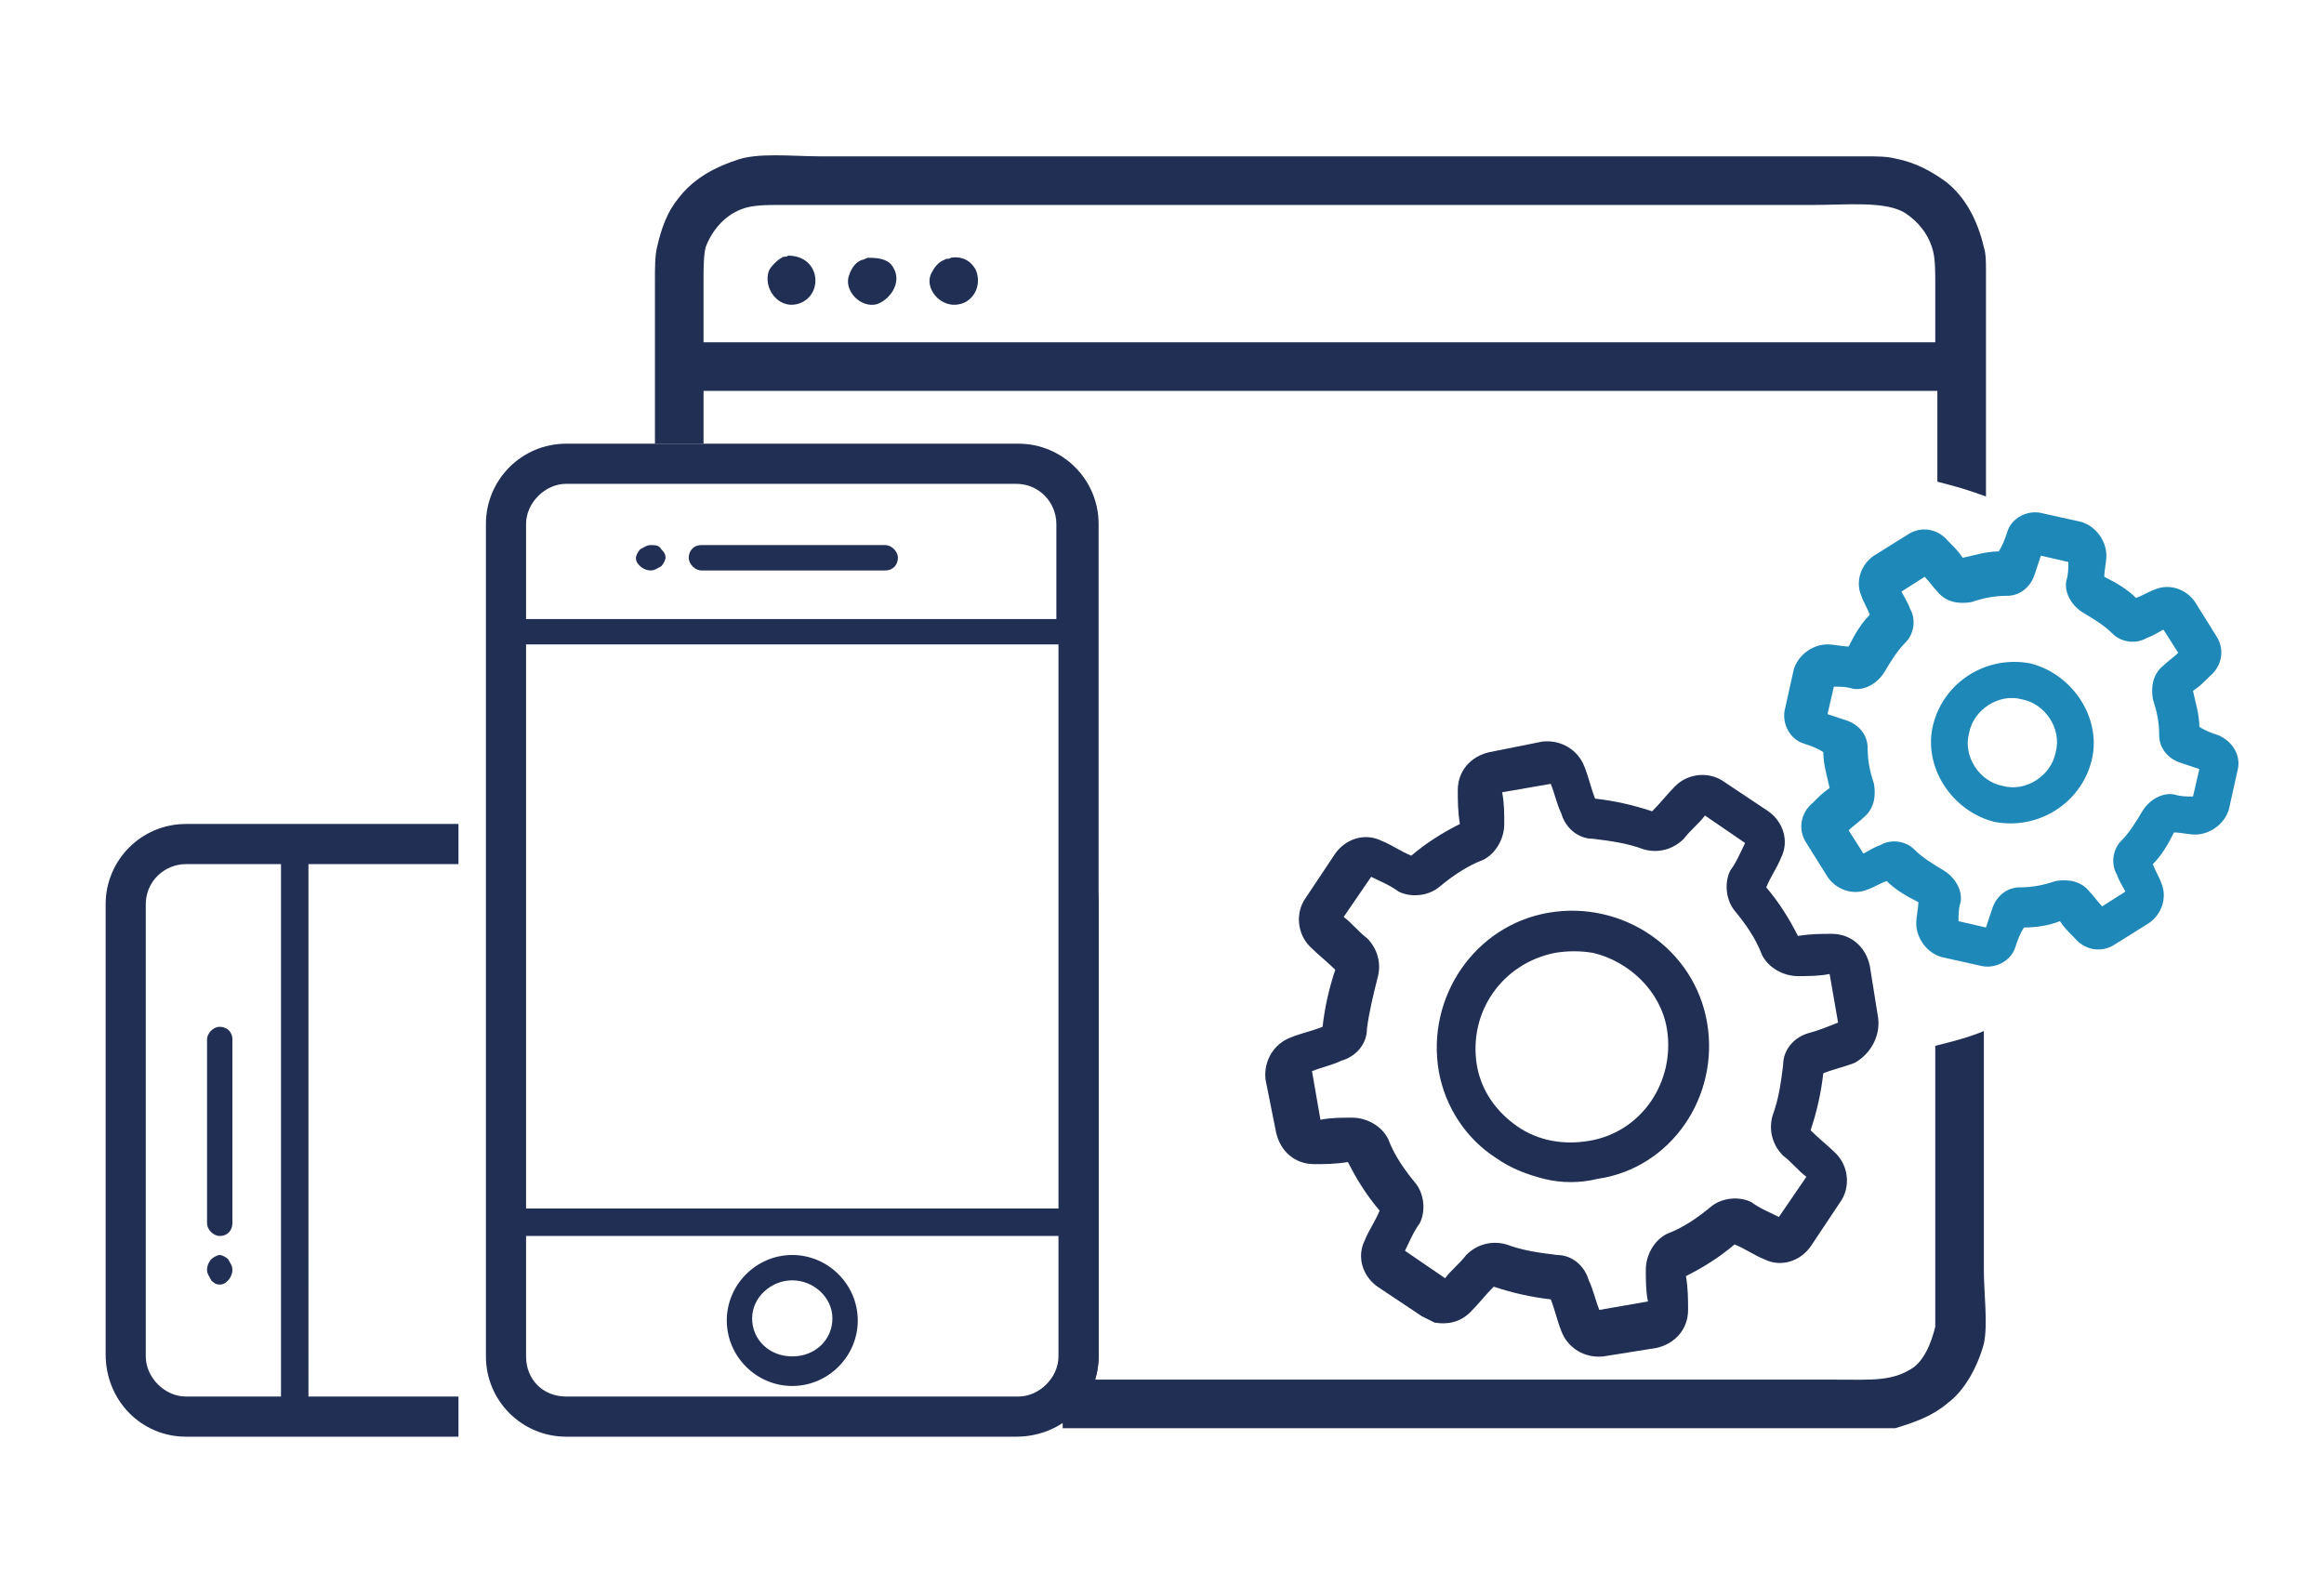
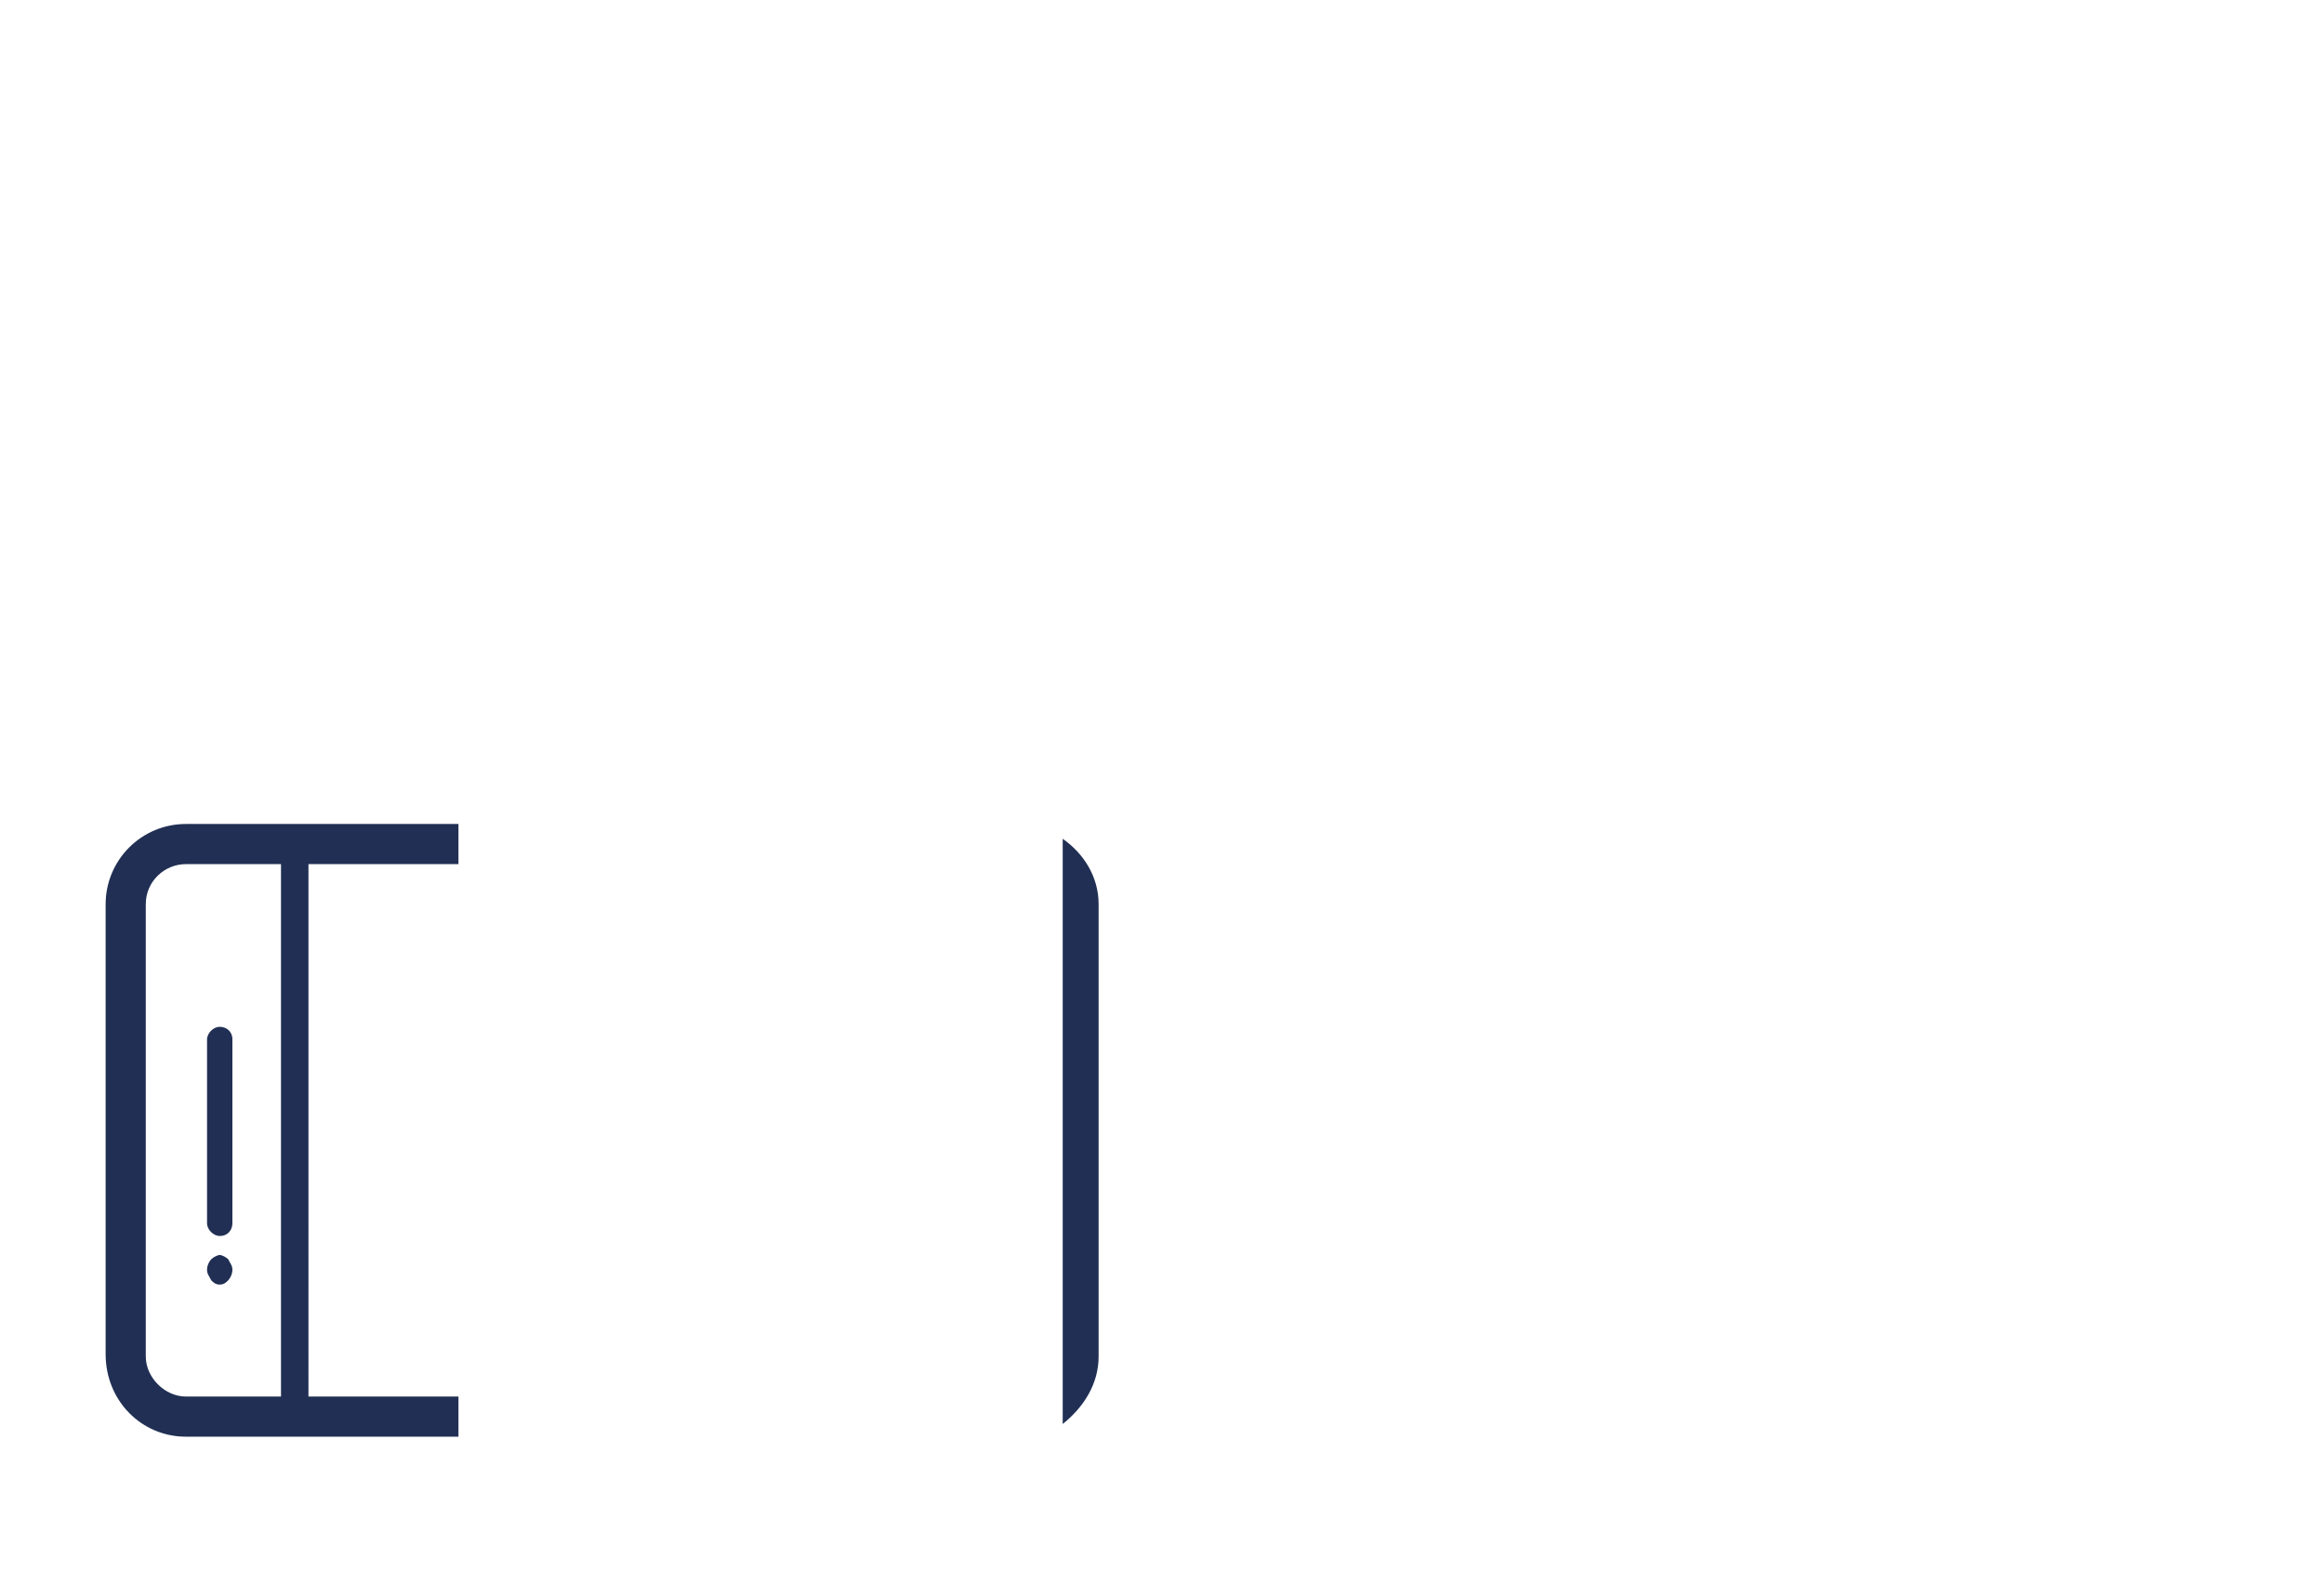
<svg xmlns="http://www.w3.org/2000/svg" width="110" height="75">
  <style>.gre{fill:#202f53}</style>
-   <path d="M45.4 14.4c.6-.1 1.1-.8.8-1.6-.2-.4-.6-.7-1.2-.6-.1.1-.2 0-.3.1-.3.1-.5.4-.6.6-.4.7.4 1.7 1.3 1.5zm-3.9 0c.6-.2 1.2-1 .8-1.7-.2-.4-.6-.5-1.2-.5-.1 0-.2.1-.3.1-.3.1-.5.4-.6.7-.3.7.5 1.6 1.3 1.4zm-3.8 0c1.3-.3 1.2-2.3-.4-2.3-.1.1-.2 0-.3.1-.2.1-.5.4-.6.6-.3.8.4 1.8 1.3 1.6zm56.2 45.7V48.8c-.7.3-1.5.5-2.3.7v13.3c-.2.8-.5 1.5-1 1.9-1 .7-2 .6-3.7.6H50.3v2.3h39.4c1-.3 1.8-.6 2.5-1.2.8-.6 1.4-1.7 1.7-2.8.2-.9 0-2.4 0-3.5zM70.5 18.5h21.2v4.3c.8.2 1.5.4 2.3.7V12.8c0-.4 0-.8-.1-1.1-.3-1.3-.9-2.4-1.8-3.1-.7-.5-1.4-.9-2.4-1.1-.4-.1-.9-.1-1.4-.1H38.8c-1.3 0-3-.2-4 .2-1.2.4-2.1 1-2.7 1.8-.5.6-.8 1.4-1 2.3-.1.4-.1 1-.1 1.5V21h2.3v-2.5h37.2zm-37.1-6.8c.3-.8.9-1.5 1.7-1.8.5-.2 1.2-.2 1.9-.2h48.9c1.5 0 3.4-.2 4.3.4.6.4 1.1 1 1.3 1.8.1.4.1 1 .1 1.5v2.8H33.3v-2.9c0-.6 0-1.2.1-1.6z" class="gre" />
-   <path fill="#202F53" d="m88.9 48.2-.4-2.5c-.2-.9-.9-1.5-1.8-1.5-.5 0-1 0-1.6.1-.4-.8-.9-1.6-1.5-2.3.2-.5.5-.9.7-1.4.4-.8.1-1.7-.6-2.2L81.6 37c-.7-.5-1.7-.4-2.3.2-.4.4-.7.8-1.1 1.2-.9-.3-1.8-.5-2.7-.6-.2-.5-.3-1-.5-1.5-.3-.8-1.1-1.3-2-1.2l-2.5.5c-.9.2-1.5.9-1.5 1.8 0 .5 0 1 .1 1.6-.8.4-1.6.9-2.3 1.5-.5-.2-.9-.5-1.4-.7-.8-.4-1.7-.1-2.2.6l-1.4 2.1c-.5.7-.4 1.7.2 2.3.4.4.8.7 1.2 1.1-.3.9-.5 1.8-.6 2.7-.5.2-1 .3-1.5.5-.8.3-1.3 1.1-1.2 2l.5 2.5c.2.9.9 1.5 1.8 1.5.5 0 1 0 1.6-.1.4.8.9 1.6 1.5 2.3-.2.5-.5.9-.7 1.4-.4.8-.1 1.7.6 2.2l2.1 1.4.6.3c.6.1 1.2 0 1.7-.5.4-.4.7-.8 1.1-1.2.9.3 1.8.5 2.7.6.2.5.3 1 .5 1.5.3.8 1.1 1.3 2 1.2l2.5-.4c.9-.2 1.5-.9 1.5-1.8 0-.5 0-1-.1-1.6.8-.4 1.6-.9 2.3-1.5.5.2.9.5 1.4.7.8.4 1.7.1 2.2-.6l1.4-2.1c.5-.7.4-1.7-.2-2.3-.4-.4-.8-.7-1.2-1.1.3-.9.5-1.8.6-2.7.5-.2 1-.3 1.5-.5.7-.4 1.2-1.2 1.1-2.1zm-3.3.7c-.7.2-1.2.8-1.2 1.5-.1.8-.2 1.6-.5 2.4-.2.7 0 1.4.5 1.9.4.3.7.7 1.1 1l-1.3 1.9c-.4-.2-.9-.4-1.3-.7-.6-.3-1.4-.2-1.9.2-.6.5-1.3 1-2.1 1.3-.6.3-1 1-1 1.7 0 .5 0 1 .1 1.5l-2.3.4c-.2-.5-.3-1-.5-1.4-.2-.7-.8-1.2-1.5-1.2-.8-.1-1.6-.2-2.4-.5-.7-.2-1.4 0-1.9.5-.3.4-.7.7-1 1.1l-1.9-1.3c.2-.4.4-.9.7-1.3.3-.6.2-1.4-.2-1.9-.5-.6-1-1.3-1.3-2.1-.3-.6-1-1-1.7-1-.5 0-1 0-1.5.1l-.4-2.3c.5-.2 1-.3 1.4-.5.7-.2 1.2-.8 1.2-1.5.1-.8.3-1.6.5-2.4.2-.7 0-1.4-.5-1.9-.4-.3-.7-.7-1.1-1l1.3-1.9c.4.2.9.4 1.3.7.6.3 1.4.2 1.9-.2.6-.5 1.3-1 2.1-1.3.6-.3 1-1 1-1.7 0-.5 0-1-.1-1.5l2.3-.4c.2.5.3 1 .5 1.4.2.7.8 1.2 1.5 1.2.8.1 1.6.2 2.4.5.7.2 1.4 0 1.9-.5.3-.4.7-.7 1-1.1l1.9 1.3c-.2.4-.4.9-.7 1.3-.3.6-.2 1.4.2 1.9.5.6 1 1.3 1.3 2.1.3.6 1 1 1.7 1 .5 0 1 0 1.5-.1l.4 2.3c-.5.2-1 .4-1.4.5zm-4.8-.5c-.6-3.5-4-5.8-7.5-5.2-3.5.6-5.8 4-5.2 7.5.3 1.7 1.3 3.2 2.7 4.1.7.5 1.5.8 2.3 1s1.7.2 2.5 0c3.5-.5 5.8-3.9 5.2-7.4zM75.2 54c-1.2.2-2.4 0-3.4-.7s-1.7-1.7-1.9-2.9c-.4-2.5 1.2-4.8 3.7-5.3.6-.1 1.2-.1 1.8 0 1.7.4 3.2 1.8 3.5 3.6.4 2.5-1.2 4.9-3.7 5.3z" />
-   <path d="M105 34.8c-.3-.1-.6-.2-.9-.4 0-.6-.2-1.2-.3-1.7.3-.2.5-.4.8-.7.6-.5.7-1.3.3-1.9l-1-1.6c-.4-.6-1.2-.9-1.9-.6-.3.1-.6.3-.9.4-.4-.4-.9-.7-1.5-1 0-.3.1-.7.1-1 0-.7-.5-1.4-1.2-1.6l-1.8-.4c-.7-.2-1.5.2-1.7.9-.1.3-.2.6-.4.9-.6 0-1.2.2-1.7.3-.2-.3-.4-.5-.7-.8-.5-.6-1.3-.7-1.9-.3l-1.6 1c-.6.4-.9 1.2-.6 1.9.1.3.3.6.4.9-.4.4-.7.9-1 1.5-.3 0-.7-.1-1-.1-.7 0-1.4.5-1.6 1.2l-.4 1.8c-.2.7.2 1.5.9 1.7.3.1.6.2.9.4 0 .6.2 1.2.3 1.7-.3.2-.5.4-.8.7-.6.5-.7 1.3-.3 1.9l1 1.6c.4.6 1.2.9 1.9.6.3-.1.6-.3.9-.4.4.4.9.7 1.5 1 0 .3-.1.7-.1 1 0 .7.5 1.4 1.2 1.6l1.8.4c.7.2 1.5-.2 1.7-.9.1-.3.2-.6.4-.9.6 0 1.2-.1 1.7-.3.2.3.4.5.7.8.5.6 1.3.7 1.9.3l1.6-1c.6-.4.9-1.2.6-1.9-.1-.3-.3-.6-.4-.9.4-.4.7-.9 1-1.5.3 0 .7.1 1 .1.7 0 1.4-.5 1.6-1.2l.4-1.8c.2-.7-.2-1.4-.9-1.7zm-1.2 2.9c-.3 0-.6 0-.9-.1-.6-.1-1.2.3-1.5.8-.3.5-.6 1-1 1.4-.4.4-.5 1.1-.2 1.6.1.3.3.6.4.8l-1.1.7c-.2-.2-.4-.5-.6-.7-.4-.5-1-.6-1.6-.5-.6.2-1.1.3-1.7.3-.6 0-1.1.4-1.3 1l-.3.9-1.3-.3c0-.3 0-.6.1-.9.1-.6-.3-1.2-.8-1.5-.5-.3-1-.6-1.4-1-.4-.4-1.1-.5-1.6-.2-.3.1-.6.3-.8.4l-.7-1.1c.2-.2.5-.4.7-.6.5-.4.6-1 .5-1.6-.2-.6-.3-1.1-.3-1.7 0-.6-.4-1.1-1-1.3l-.9-.3.3-1.3c.3 0 .6 0 .9.1.6.1 1.2-.3 1.5-.8.3-.5.6-1 1-1.4.4-.4.5-1.1.2-1.6-.1-.3-.3-.6-.4-.8l1.1-.7c.2.2.4.5.6.7.4.5 1 .6 1.6.5.6-.2 1.1-.3 1.7-.3.6 0 1.1-.4 1.3-1l.3-.9 1.3.3c0 .3 0 .6-.1.9-.1.6.3 1.2.8 1.5.5.3 1 .6 1.4 1 .4.4 1.1.5 1.6.2.3-.1.6-.3.8-.4l.7 1.1c-.2.2-.5.4-.7.6-.5.4-.6 1-.5 1.6.2.6.3 1.1.3 1.7 0 .6.4 1.1 1 1.3l.9.3-.3 1.3zm-7.7-6.3c-2.1-.4-4.1.9-4.6 2.9s.9 4.1 2.9 4.6c2.1.4 4.1-.9 4.6-2.9s-.9-4.1-2.9-4.6zm1.2 4.2c-.2 1.1-1.4 1.9-2.5 1.6-1.1-.2-1.9-1.4-1.6-2.5.2-1.1 1.4-1.9 2.5-1.6 1.1.2 1.9 1.4 1.6 2.5z" style="fill:#1e88b8" />
  <path d="M10.4 58.5c.4 0 .6-.3.6-.6v-8.7c0-.4-.3-.6-.6-.6s-.6.3-.6.6v8.7c0 .3.3.6.6.6zm0 2.3c.2 0 .3-.1.4-.2.1-.1.2-.3.2-.5s-.1-.3-.2-.5c-.1-.1-.3-.2-.4-.2s-.3.1-.4.2c-.1.1-.2.3-.2.5s.1.3.2.5c.1.1.2.2.4.2zm39.9-21.1v27.7c1-.8 1.7-1.9 1.7-3.2V42.8c0-1.3-.7-2.4-1.7-3.1zM5 42.8v21.3C5 66.3 6.7 68 8.8 68h12.9v-1.9h-7.1V40.9h7.1V39H8.8C6.7 39 5 40.7 5 42.8zm8.3 23.3H8.8c-1 0-1.9-.9-1.9-1.9V42.8c0-1.1.9-1.9 1.9-1.9h4.5v25.2z" class="gre" />
-   <path d="M48.2 21H26.8c-2.1 0-3.8 1.7-3.8 3.8v39.4c0 2.1 1.7 3.8 3.8 3.8h21.3c2.2 0 3.9-1.7 3.9-3.8V24.8c0-2.1-1.7-3.8-3.8-3.8zm1.9 43.2c0 1-.9 1.9-1.9 1.9H26.8c-1.1 0-1.9-.8-1.9-1.9v-5.7h25.2v5.7zm0-7H24.9V30.5h25.2v26.7zm0-27.9H24.9v-4.5c0-1 .9-1.9 1.9-1.9h21.3c1.1 0 1.9.9 1.9 1.9v4.5zM37.5 65.6c1.7 0 3.1-1.4 3.1-3.1s-1.4-3.1-3.1-3.1-3.1 1.4-3.1 3.1 1.4 3.1 3.1 3.1zm0-5c1 0 1.9.8 1.9 1.8s-.8 1.8-1.9 1.8-1.9-.8-1.9-1.8.9-1.8 1.9-1.8zm4.4-34.8h-8.7c-.4 0-.6.3-.6.6s.3.6.6.6h8.7c.4 0 .6-.3.6-.6s-.3-.6-.6-.6zm-11.1 0c-.2 0-.3.1-.5.2-.1.1-.2.3-.2.4 0 .2.1.3.2.4.1.1.3.2.5.2s.3-.1.5-.2c.1-.1.2-.3.2-.4 0-.2-.1-.3-.2-.4-.1-.2-.3-.2-.5-.2z" class="gre" />
</svg>